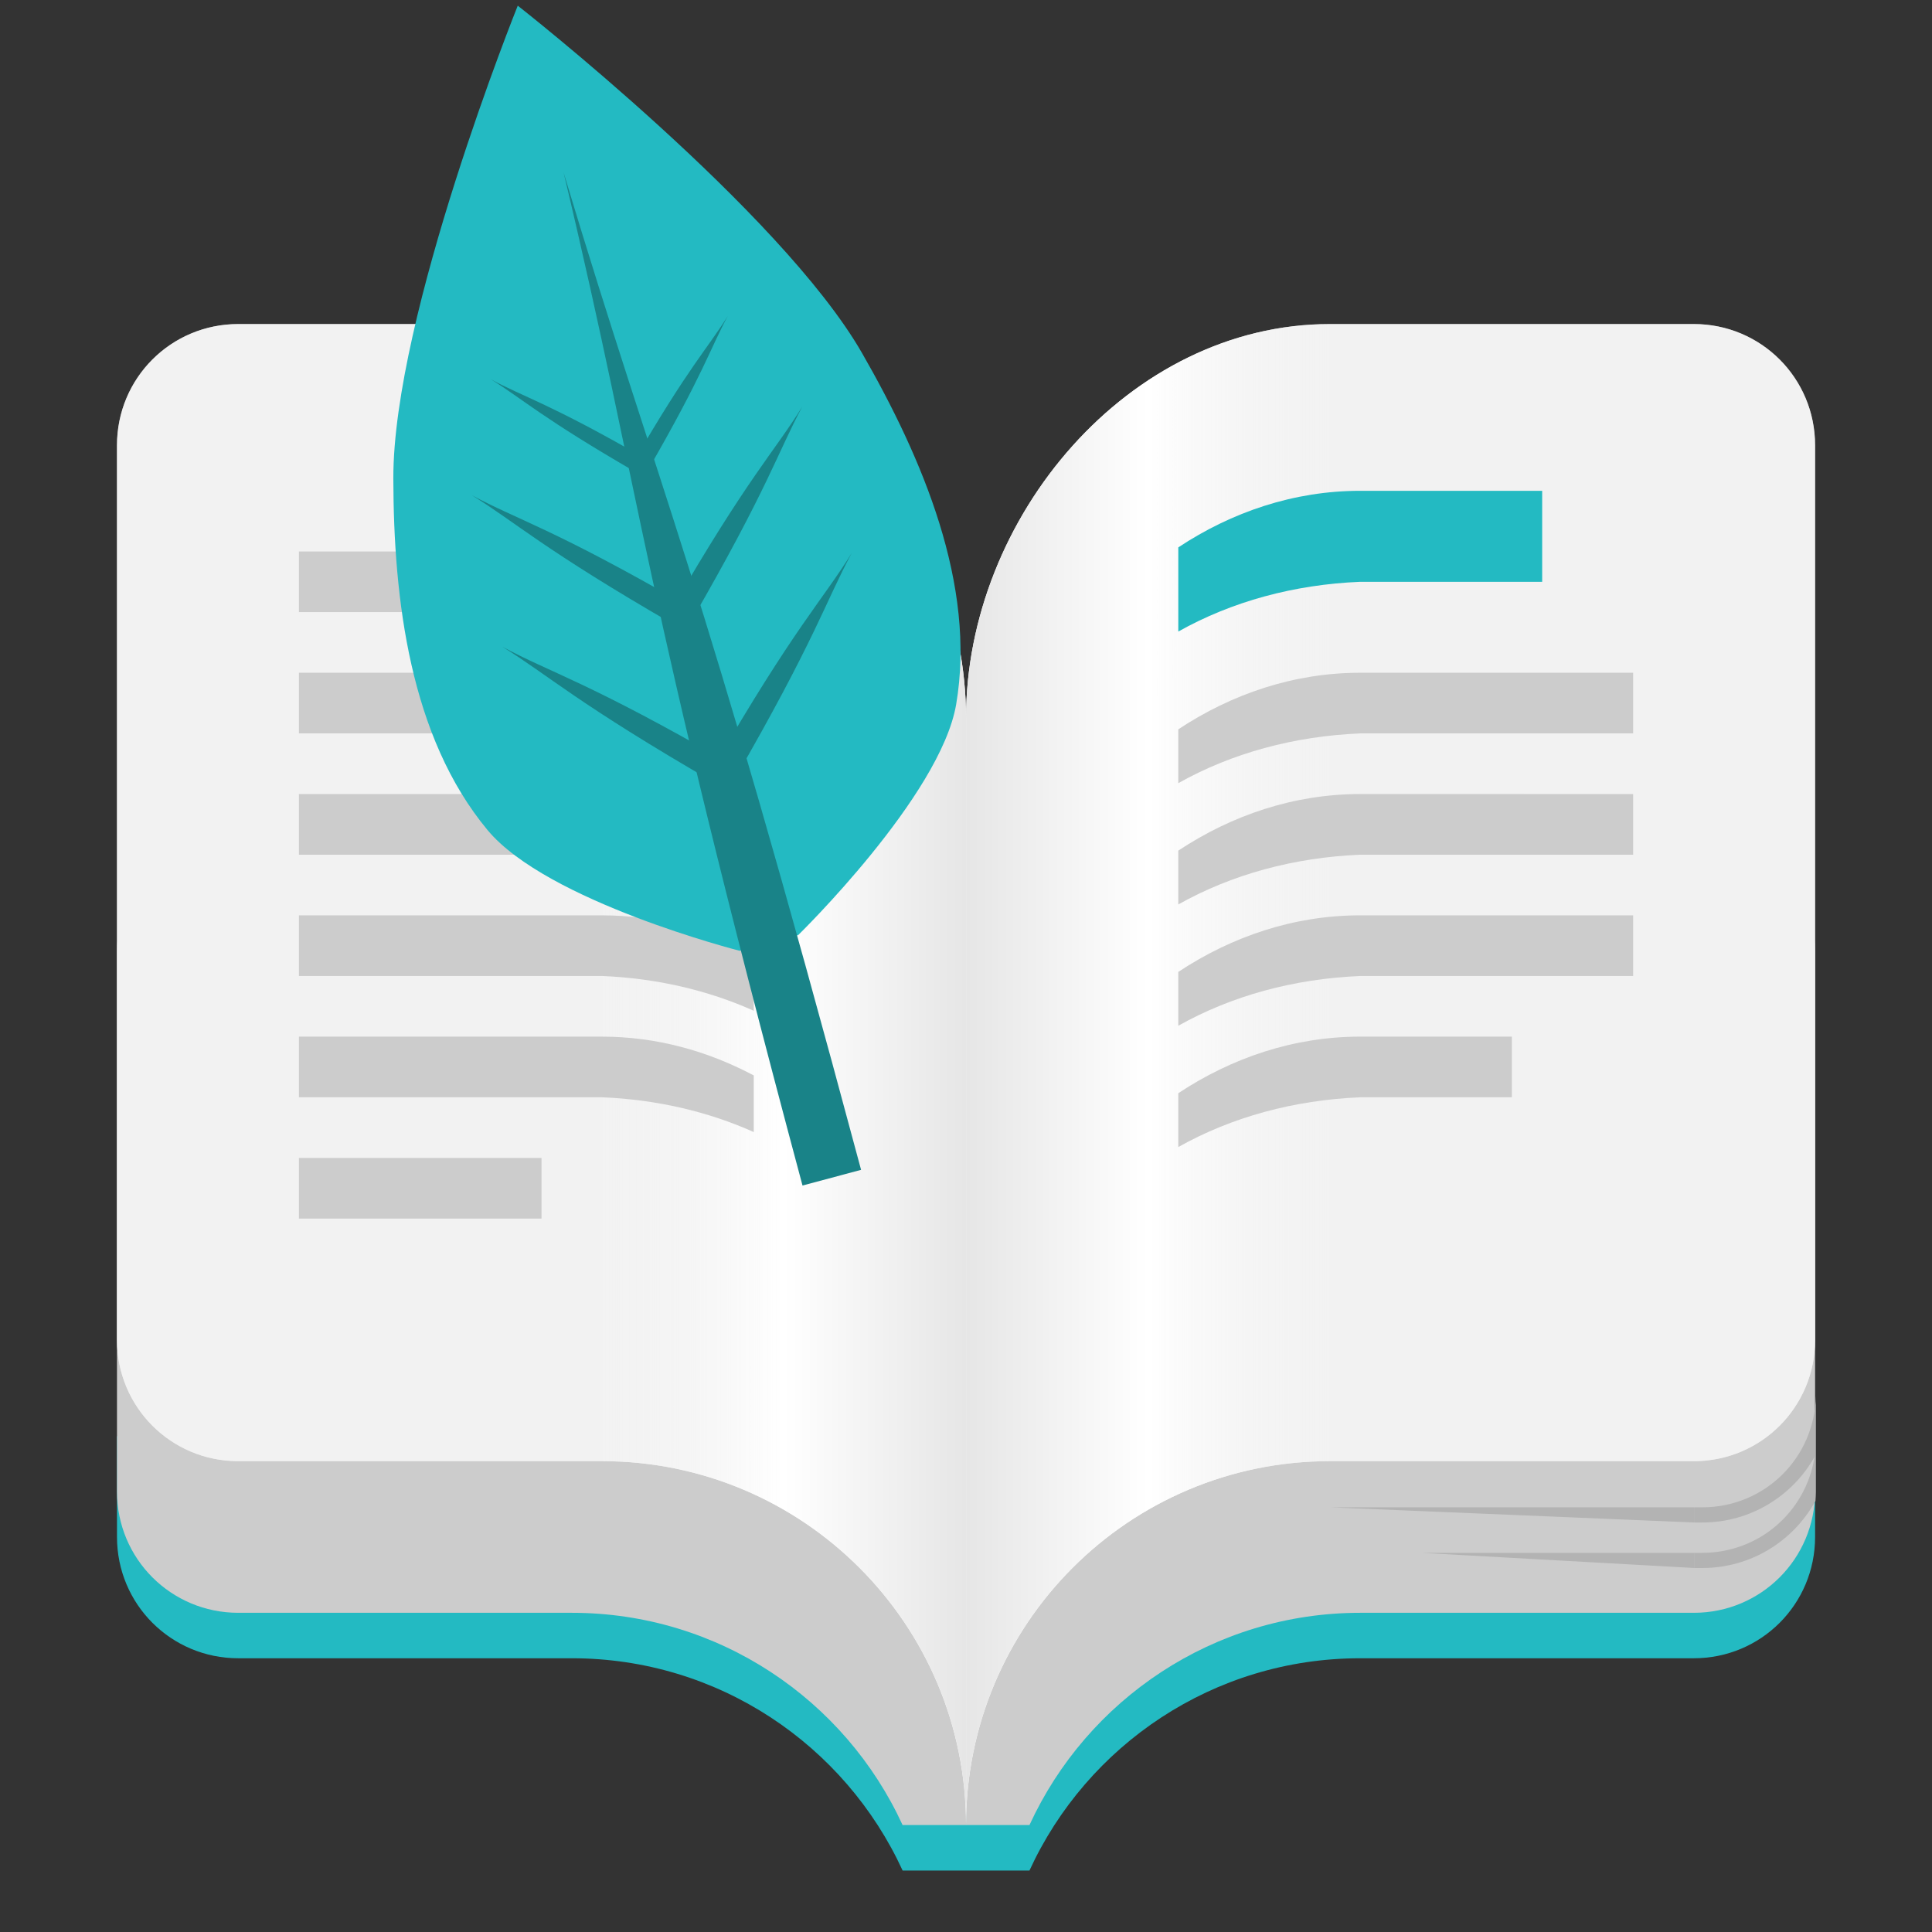
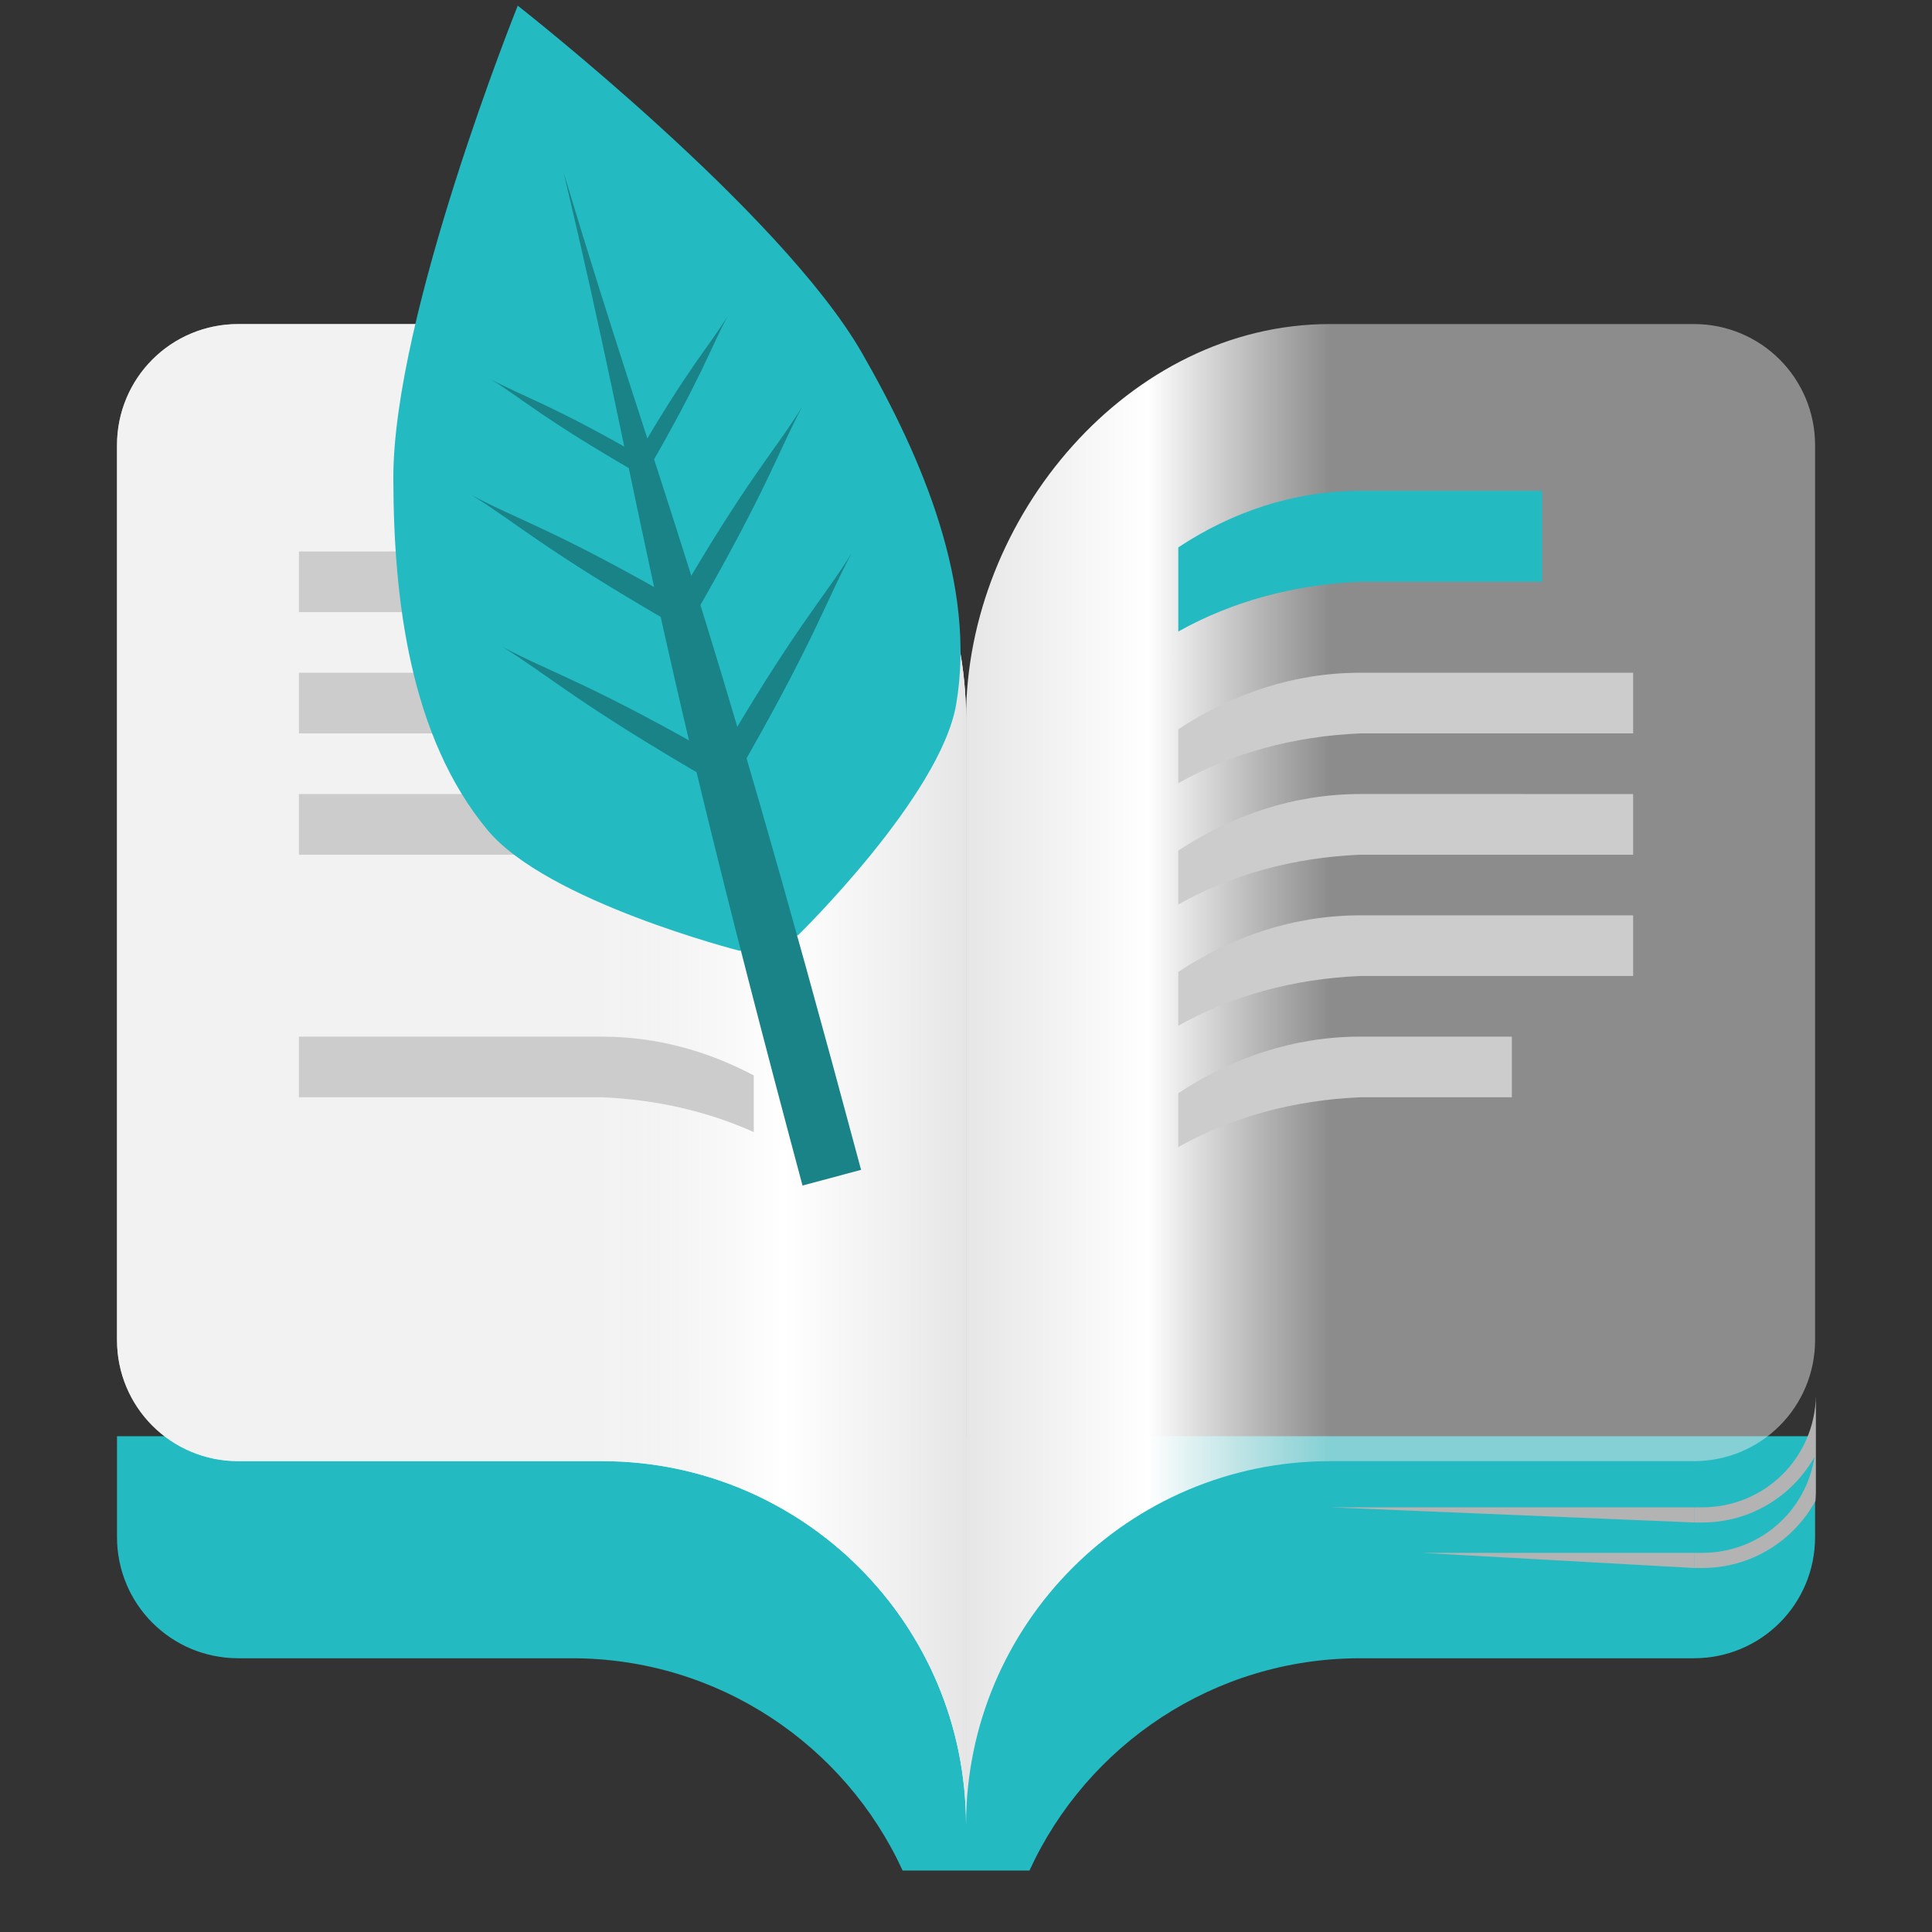
<svg xmlns="http://www.w3.org/2000/svg" version="1.1" viewBox="0 0 512 512">
  <rect x="0" y="0" width="512" height="512" fill="#333333" stroke="none" />
  <defs>
    <clipPath>
      <rect width="192" height="152" />
    </clipPath>
    <linearGradient id="b" x1="320" x2="416" y1="116" y2="116" gradientTransform="matrix(-.25 0 0 .25 168 31)" gradientUnits="userSpaceOnUse">
      <stop stop-color="#e6e6e6" stop-opacity=".5" offset="0" />
      <stop stop-color="#fff" offset=".5" />
      <stop stop-color="#e6e6e6" offset="1" />
    </linearGradient>
    <linearGradient id="a" x1="320" x2="416" y1="116" y2="116" gradientTransform="matrix(.25 0 0 .25 -40 31)" gradientUnits="userSpaceOnUse">
      <stop stop-color="#e6e6e6" stop-opacity=".5" offset="0" />
      <stop stop-color="#fff" offset=".5" />
      <stop stop-color="#e6e6e6" offset="1" />
    </linearGradient>
  </defs>
  <g transform="matrix(4.018 0 0 4.018 -1.143 1.498)">
    <path d="m120 94.355v6.644c0 4.434-3.566 8-8 8h-22c-9.684 0-18.023 5.738-21.816 14h-8.367c-3.793-8.262-12.133-14-21.816-14h-22c-4.434 0-8-3.566-8-8v-6.644z" fill="#23bac2" />
-     <path d="m66.328 54.02c-0.16 0.988-0.273 1.98-0.328 2.981h-2v63h4.184c3.793-8.262 12.133-14 21.816-14h22c4.434 0 8-3.566 8-8v-35.645c0-4.434-3.566-8-8-8z" fill="#ccc" />
-     <path d="m61.676 54.02c0.156 0.988 0.27 1.98 0.324 2.981h2v63h-4.184c-3.793-8.262-12.133-14-21.816-14h-22c-4.434 0-8-3.566-8-8v-35.645c0-4.434 3.566-8 8-8z" fill="#ccc" />
    <path transform="matrix(.249 0 0 .249 .284 -.373)" d="m481 369.76c-0.33 16.432-13.577 29.506-30.104 29.506h-2.008v4.018h2.008c12.784 0 23.881-7.005 29.74-17.377-2.24 14.457-14.613 25.414-29.74 25.414h-2.008v4.018h2.008c12.948 0 24.203-7.189 29.994-17.783 0.047-0.769 0.109-1.538 0.109-2.307v-9.967-3.467-12.055zm-128.57 29.506 96.43 4.018v-4.018h-96.43zm24.107 12.055 72.322 4.018v-4.018h-72.322z" fill="#b3b3b3" />
-     <path d="m112 21c4.434 0 8 3.566 8 8v59c0 4.434-3.566 8-8 8h-24c-13.254 0-24 10.746-24 24v-73c0-13.254 10.746-26 24-26z" fill="#fff" />
    <path d="m112 21c4.434 0 8 3.566 8 8v59c0 4.434-3.566 8-8 8h-24c-13.254 0-24 10.746-24 24v-73c0-13.254 10.746-26 24-26z" fill="url(#b)" />
    <path d="m16 21c-4.434 0-8 3.566-8 8v59c0 4.434 3.566 8 8 8h24c13.254 0 24 10.746 24 24v-73c0-13.254-10.746-26-24-26z" fill="#fff" />
    <path d="m16 21c-4.434 0-8 3.566-8 8v59c0 4.434 3.566 8 8 8h24c13.254 0 24 10.746 24 24v-73c0-13.254-10.746-26-24-26z" fill="url(#a)" />
    <path d="m102 32v6h-12c-4.375 0.184-8.465 1.297-12 3.281v-5.551c3.531-2.336 7.625-3.731 12-3.731z" fill="#23bac2" />
    <path d="m108 44v4h-18c-4.375 0.184-8.465 1.297-12 3.281v-3.551c3.531-2.336 7.625-3.731 12-3.731z" fill="#ccc" />
    <path d="m108 52v4h-18c-4.375 0.184-8.465 1.297-12 3.281v-3.551c3.531-2.336 7.625-3.731 12-3.731z" fill="#ccc" />
    <path d="m108 60v4h-18c-4.375 0.184-8.465 1.297-12 3.281v-3.551c3.531-2.336 7.625-3.731 12-3.731z" fill="#ccc" />
-     <path d="m36 76h-16v4h16z" fill="#ccc" />
    <path d="m20 44v4h20c3.574 0.148 6.953 0.93 10 2.293v-3.734c-3.047-1.617-6.426-2.559-10-2.559z" fill="#ccc" />
    <path d="m20 52v4h20c3.574 0.148 6.953 0.93 10 2.293v-3.734c-3.047-1.617-6.426-2.559-10-2.559z" fill="#ccc" />
-     <path d="m20 60v4h20c3.574 0.148 6.953 0.93 10 2.293v-3.734c-3.047-1.617-6.426-2.559-10-2.559z" fill="#ccc" />
    <path d="m20 36v4h20c3.574 0.148 6.953 0.93 10 2.293v-3.734c-3.047-1.617-6.426-2.559-10-2.559z" fill="#ccc" />
    <path d="m20 68v4h20c3.574 0.148 6.953 0.93 10 2.293v-3.734c-3.047-1.617-6.426-2.559-10-2.559z" fill="#ccc" />
    <path d="m100 68v4h-10c-4.375 0.184-8.465 1.297-12 3.281v-3.551c3.531-2.336 7.625-3.731 12-3.731z" fill="#ccc" />
    <path d="m34.434 0s-8.23 20.438-8.207 31.188c0.016 8 1.102 17.027 6.211 23.184 3.926 4.727 16.629 7.965 16.629 7.965l3.863-1.035s9.379-9.156 10.418-15.211c1.348-7.887-2.227-16.246-6.211-23.184-5.356-9.324-22.703-22.906-22.703-22.906z" fill="#23bac2" />
    <path d="m53.215 77.82c-10.773-40.203-10.488-44.691-15.758-66.816 6.531 21.703 8.848 25.578 19.621 65.781z" fill="#198388" />
    <path d="m42.09 30.066c3.617-6.262 4.914-7.516 6.195-9.598-1.16 2.152-1.637 3.879-5.254 10.141z" fill="#198388" />
    <path d="m44.598 39.785c5.019-8.695 6.82-10.438 8.598-13.332-1.605 2.992-2.269 5.391-7.293 14.086z" fill="#198388" />
    <path d="m47.359 50.211c5.312-9.199 7.215-11.043 9.098-14.102-1.703 3.164-2.406 5.699-7.715 14.898z" fill="#198388" />
    <path d="m42.836 29.867c-6.266-3.613-8.012-4.051-10.164-5.215 2.078 1.285 3.356 2.543 9.617 6.156z" fill="#198388" />
    <path d="m45.523 39.539c-8.695-5.023-11.125-5.633-14.113-7.246 2.891 1.785 4.66 3.531 13.359 8.551z" fill="#198388" />
    <path d="m48.344 49.945c-9.199-5.312-11.77-5.957-14.93-7.664 3.055 1.891 4.934 3.734 14.133 9.047z" fill="#198388" />
  </g>
</svg>